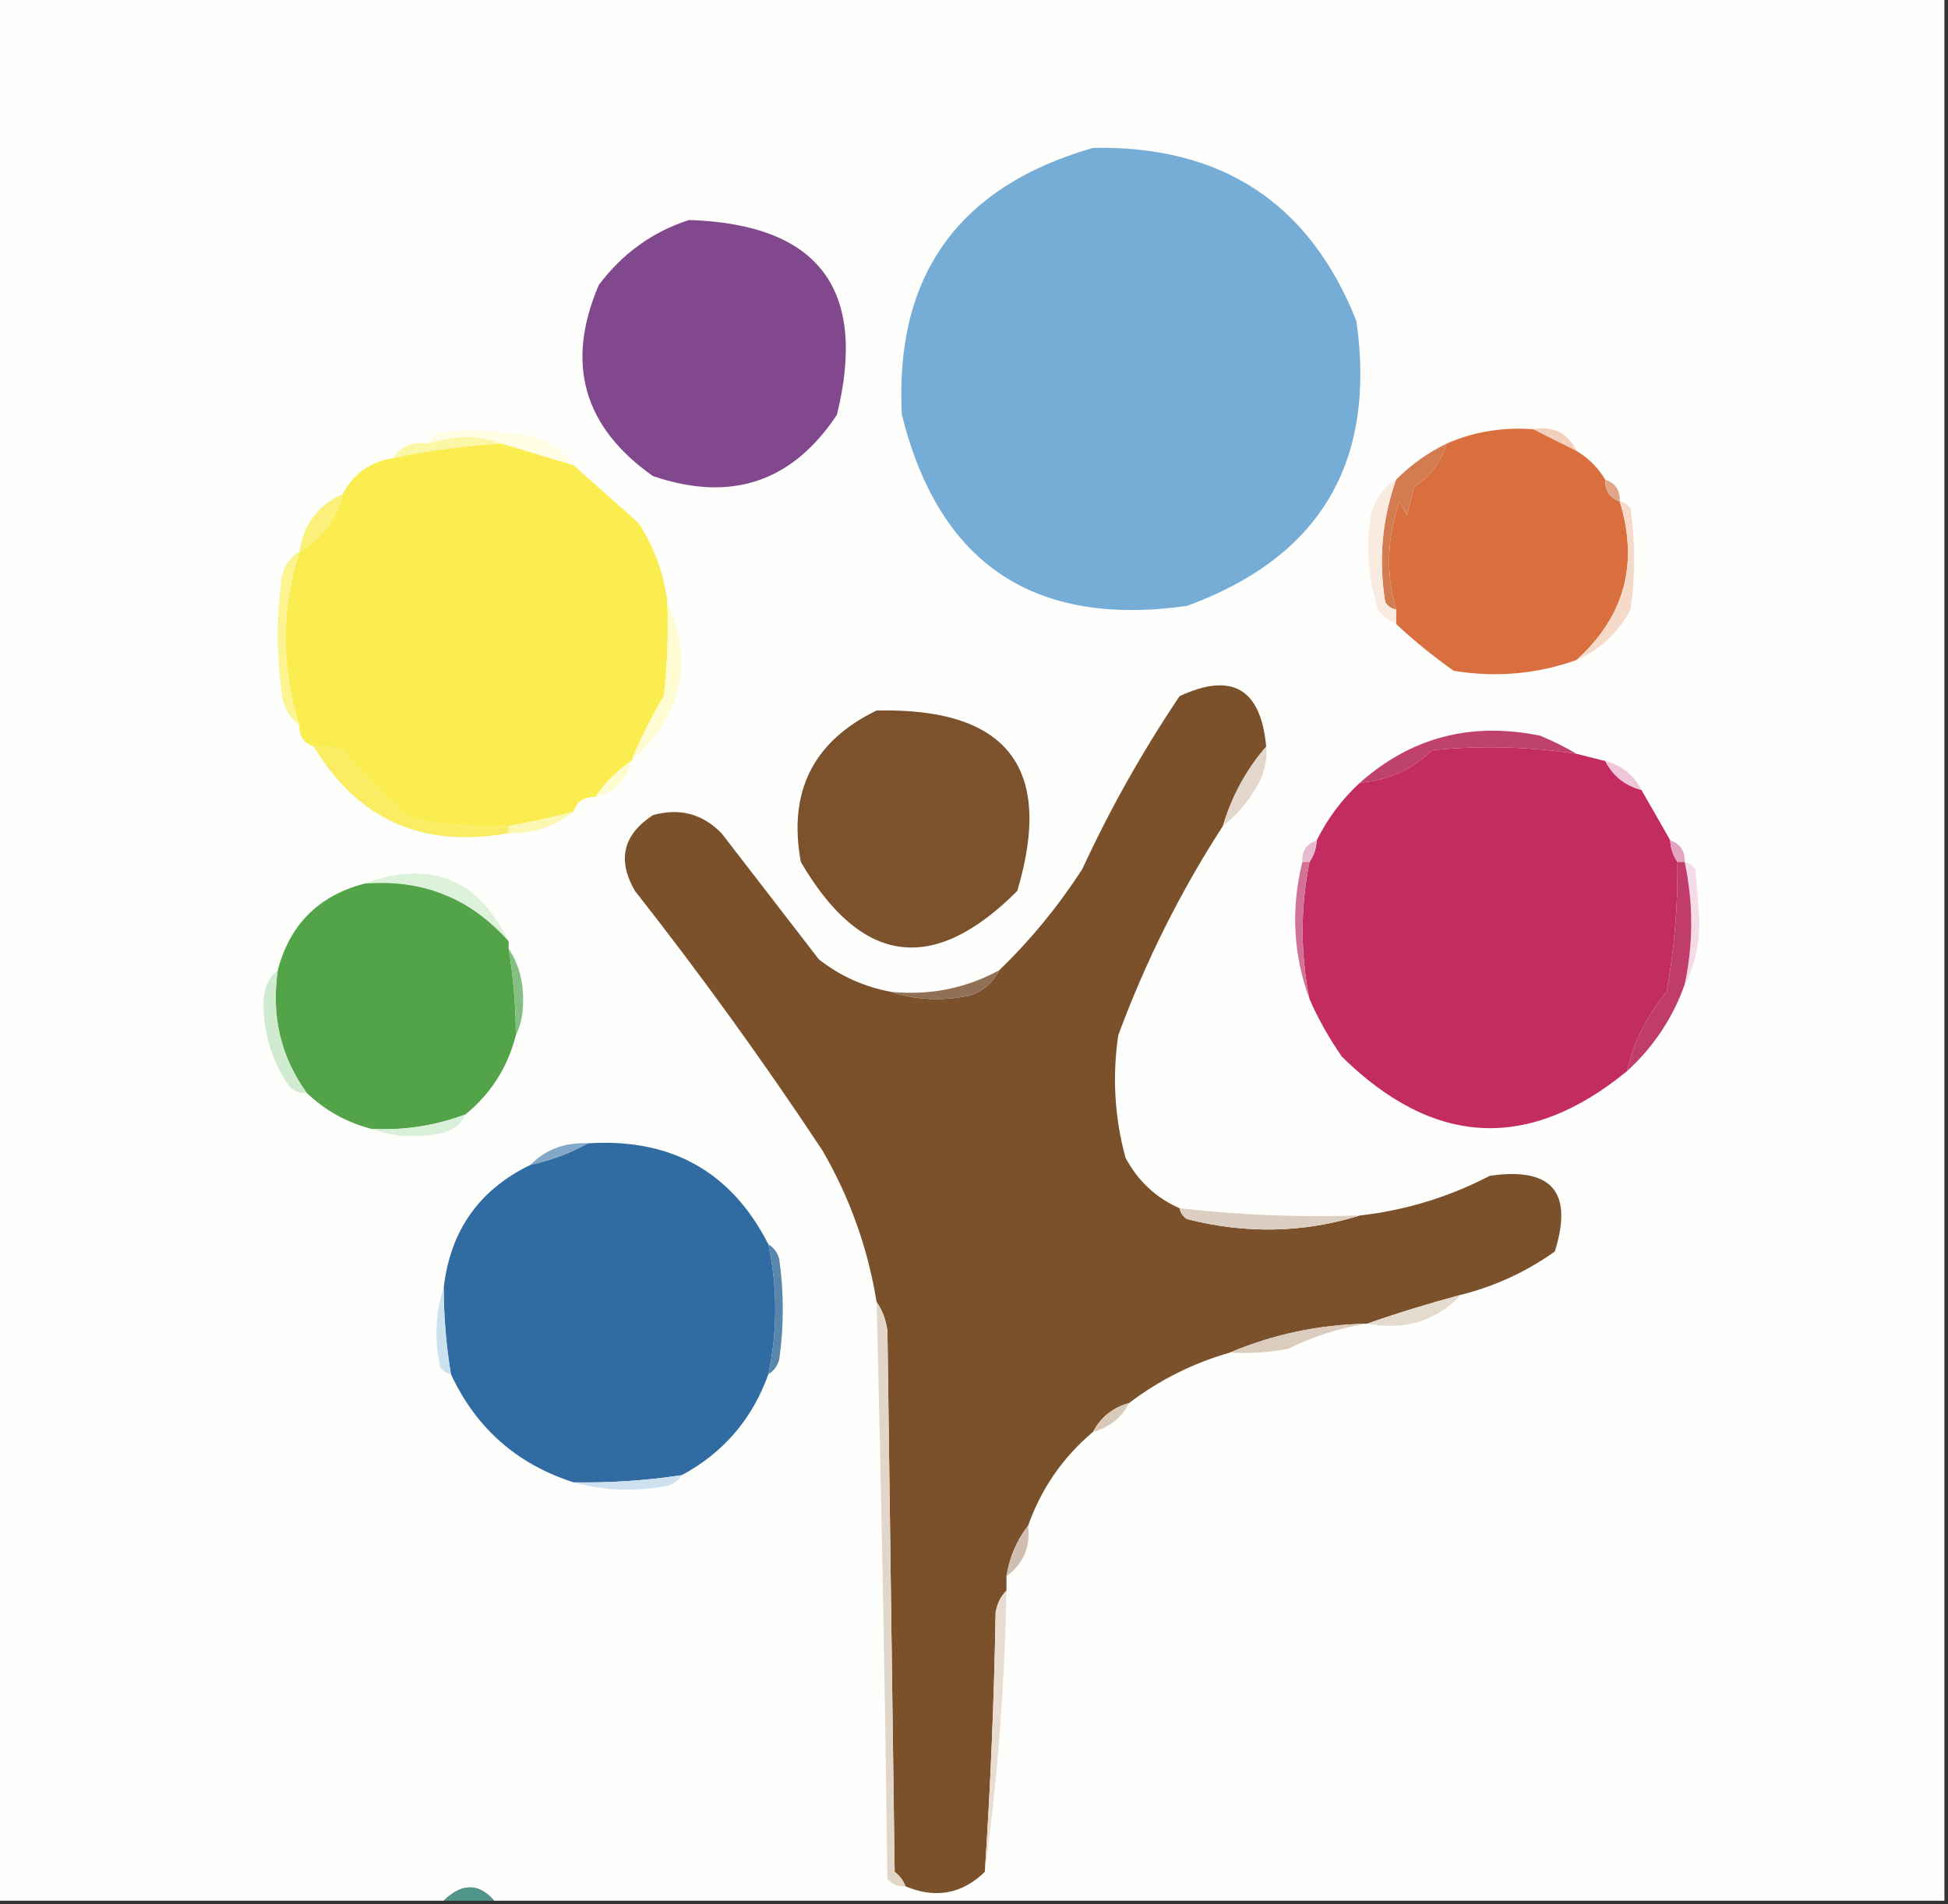
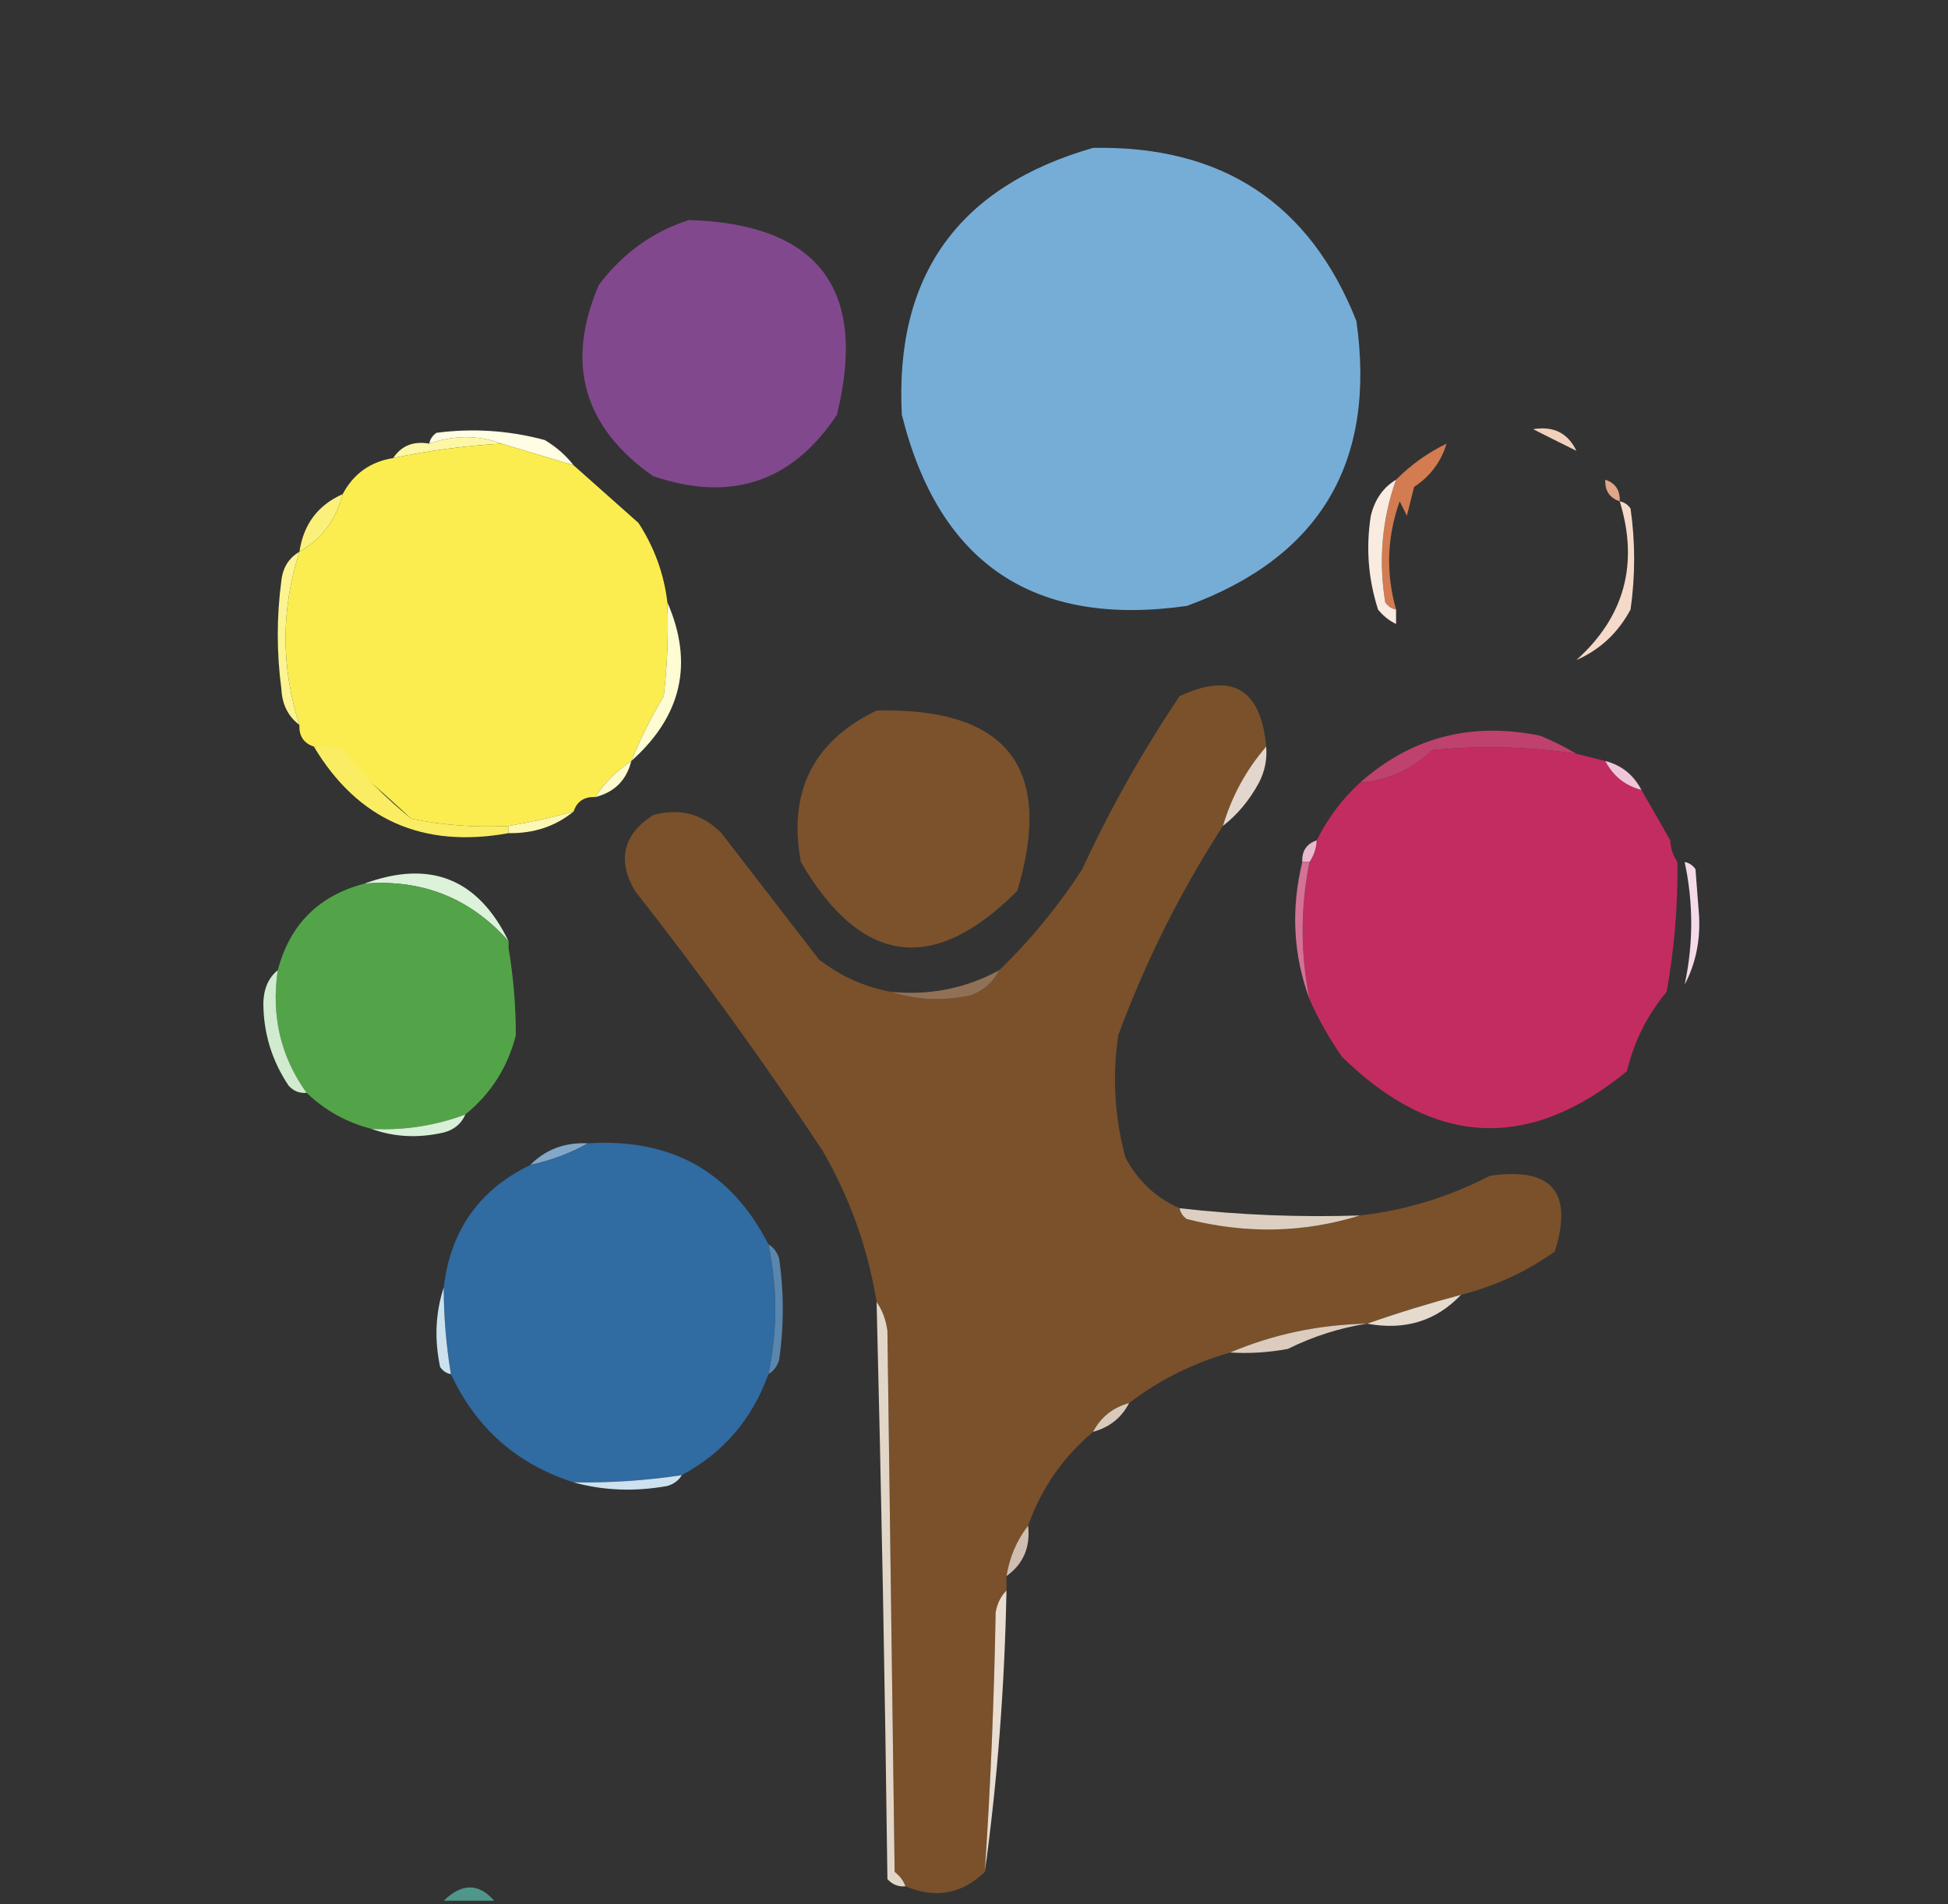
<svg xmlns="http://www.w3.org/2000/svg" version="1.1" width="270px" height="264px" style="shape-rendering:geometricPrecision; text-rendering:geometricPrecision; image-rendering:optimizeQuality; fill-rule:evenodd; clip-rule:evenodd">
  <rect width="100%" height="100%" fill="#333333" stroke="none" />
  <g>
-     <path style="opacity:1" fill="#fefefd" d="M -0.5,-0.5 C 89.5,-0.5 179.5,-0.5 269.5,-0.5C 269.5,87.5 269.5,175.5 269.5,263.5C 202.5,263.5 135.5,263.5 68.5,263.5C 66.344,261.04 64.011,261.04 61.5,263.5C 40.833,263.5 20.167,263.5 -0.5,263.5C -0.5,175.5 -0.5,87.5 -0.5,-0.5 Z" />
-   </g>
+     </g>
  <g>
    <path style="opacity:1" fill="#76add7" d="M 151.5,20.5 C 169.363,20.162 181.53,28.162 188,44.5C 190.789,64.1 182.956,77.267 164.5,84C 143.316,86.998 130.149,78.165 125,57.5C 123.989,38.208 132.823,25.875 151.5,20.5 Z" />
  </g>
  <g>
    <path style="opacity:1" fill="#82488e" d="M 95.5,30.5 C 113.451,31.07 120.284,40.07 116,57.5C 109.806,66.848 101.306,69.681 90.5,66C 80.844,59.188 78.344,50.355 83,39.5C 86.299,35.118 90.466,32.118 95.5,30.5 Z" />
  </g>
  <g>
    <path style="opacity:1" fill="#fffde3" d="M 79.5,64.5 C 76.15,63.497 72.817,62.497 69.5,61.5C 66.302,60.3 62.969,60.3 59.5,61.5C 59.611,60.883 59.944,60.383 60.5,60C 65.558,59.339 70.558,59.672 75.5,61C 77.093,61.949 78.426,63.115 79.5,64.5 Z" />
  </g>
  <g>
    <path style="opacity:1" fill="#f1d1bb" d="M 212.5,59.5 C 215.313,59.025 217.313,60.025 218.5,62.5C 216.456,61.492 214.456,60.492 212.5,59.5 Z" />
  </g>
  <g>
    <path style="opacity:1" fill="#fcf7a6" d="M 69.5,61.5 C 64.436,61.795 59.436,62.462 54.5,63.5C 55.635,61.787 57.302,61.12 59.5,61.5C 62.969,60.3 66.302,60.3 69.5,61.5 Z" />
  </g>
  <g>
-     <path style="opacity:1" fill="#d96f3e" d="M 212.5,59.5 C 214.456,60.492 216.456,61.492 218.5,62.5C 220.167,63.5 221.5,64.833 222.5,66.5C 222.427,68.027 223.094,69.027 224.5,69.5C 227.161,78.173 225.161,85.507 218.5,91.5C 213.012,93.448 207.345,93.948 201.5,93C 198.669,90.999 196.003,88.833 193.5,86.5C 193.5,85.833 193.5,85.167 193.5,84.5C 192.07,79.461 192.236,74.461 194,69.5C 194.333,70.167 194.667,70.833 195,71.5C 195.333,70.167 195.667,68.833 196,67.5C 198.227,66.045 199.727,64.045 200.5,61.5C 204.21,59.864 208.21,59.198 212.5,59.5 Z" />
-   </g>
+     </g>
  <g>
-     <path style="opacity:1" fill="#fbed50" d="M 69.5,61.5 C 72.817,62.497 76.15,63.497 79.5,64.5C 82.455,67.116 85.455,69.782 88.5,72.5C 90.694,75.881 92.027,79.547 92.5,83.5C 92.666,87.846 92.499,92.179 92,96.5C 90.273,99.391 88.773,102.391 87.5,105.5C 85.5,106.833 83.833,108.5 82.5,110.5C 80.973,110.427 79.973,111.094 79.5,112.5C 76.539,113.323 73.539,113.99 70.5,114.5C 65.946,114.745 61.446,114.412 57,113.5C 53.468,110.634 50.301,107.468 47.5,104C 46.207,103.51 44.873,103.343 43.5,103.5C 42.094,103.027 41.427,102.027 41.5,100.5C 38.941,92.476 38.941,84.476 41.5,76.5C 44.594,74.728 46.594,72.062 47.5,68.5C 48.992,65.677 51.326,64.01 54.5,63.5C 59.436,62.462 64.436,61.795 69.5,61.5 Z" />
+     <path style="opacity:1" fill="#fbed50" d="M 69.5,61.5 C 72.817,62.497 76.15,63.497 79.5,64.5C 82.455,67.116 85.455,69.782 88.5,72.5C 90.694,75.881 92.027,79.547 92.5,83.5C 92.666,87.846 92.499,92.179 92,96.5C 90.273,99.391 88.773,102.391 87.5,105.5C 85.5,106.833 83.833,108.5 82.5,110.5C 80.973,110.427 79.973,111.094 79.5,112.5C 76.539,113.323 73.539,113.99 70.5,114.5C 65.946,114.745 61.446,114.412 57,113.5C 46.207,103.51 44.873,103.343 43.5,103.5C 42.094,103.027 41.427,102.027 41.5,100.5C 38.941,92.476 38.941,84.476 41.5,76.5C 44.594,74.728 46.594,72.062 47.5,68.5C 48.992,65.677 51.326,64.01 54.5,63.5C 59.436,62.462 64.436,61.795 69.5,61.5 Z" />
  </g>
  <g>
    <path style="opacity:1" fill="#e0a688" d="M 222.5,66.5 C 223.906,66.973 224.573,67.973 224.5,69.5C 223.094,69.027 222.427,68.027 222.5,66.5 Z" />
  </g>
  <g>
    <path style="opacity:1" fill="#fbf07a" d="M 47.5,68.5 C 46.594,72.062 44.594,74.728 41.5,76.5C 42.066,72.68 44.066,70.013 47.5,68.5 Z" />
  </g>
  <g>
    <path style="opacity:1" fill="#d37b51" d="M 200.5,61.5 C 199.727,64.045 198.227,66.045 196,67.5C 195.667,68.833 195.333,70.167 195,71.5C 194.667,70.833 194.333,70.167 194,69.5C 192.236,74.461 192.07,79.461 193.5,84.5C 192.883,84.389 192.383,84.056 192,83.5C 191.052,77.655 191.552,71.988 193.5,66.5C 195.573,64.42 197.907,62.754 200.5,61.5 Z" />
  </g>
  <g>
    <path style="opacity:1" fill="#f9ebdf" d="M 193.5,66.5 C 191.552,71.988 191.052,77.655 192,83.5C 192.383,84.056 192.883,84.389 193.5,84.5C 193.5,85.167 193.5,85.833 193.5,86.5C 192.542,86.047 191.708,85.38 191,84.5C 189.637,80.239 189.304,75.905 190,71.5C 190.549,69.24 191.716,67.574 193.5,66.5 Z" />
  </g>
  <g>
    <path style="opacity:1" fill="#f5dac9" d="M 224.5,69.5 C 225.117,69.611 225.617,69.944 226,70.5C 226.667,75.167 226.667,79.833 226,84.5C 224.264,87.739 221.764,90.073 218.5,91.5C 225.161,85.507 227.161,78.173 224.5,69.5 Z" />
  </g>
  <g>
    <path style="opacity:1" fill="#fbf490" d="M 41.5,76.5 C 38.941,84.476 38.941,92.476 41.5,100.5C 39.933,99.319 39.099,97.653 39,95.5C 38.333,90.5 38.333,85.5 39,80.5C 39.2,78.68 40.034,77.347 41.5,76.5 Z" />
  </g>
  <g>
    <path style="opacity:1" fill="#fefcd2" d="M 92.5,83.5 C 96.174,91.928 94.507,99.262 87.5,105.5C 88.773,102.391 90.273,99.391 92,96.5C 92.499,92.179 92.666,87.846 92.5,83.5 Z" />
  </g>
  <g>
    <path style="opacity:1" fill="#7a512b" d="M 175.5,103.5 C 172.742,106.678 170.742,110.345 169.5,114.5C 163.627,123.579 158.794,133.246 155,143.5C 154.149,149.253 154.483,154.92 156,160.5C 157.736,163.739 160.236,166.073 163.5,167.5C 163.611,168.117 163.944,168.617 164.5,169C 172.704,171.089 180.704,170.922 188.5,168.5C 194.799,167.79 200.799,165.957 206.5,163C 215.094,161.759 218.094,165.259 215.5,173.5C 211.555,176.305 207.222,178.305 202.5,179.5C 198.02,180.698 193.687,182.031 189.5,183.5C 182.806,183.633 176.473,184.966 170.5,187.5C 165.38,188.961 160.713,191.294 156.5,194.5C 154.246,195.124 152.579,196.457 151.5,198.5C 147.338,202.001 144.338,206.335 142.5,211.5C 140.935,213.509 139.935,215.843 139.5,218.5C 139.5,219.167 139.5,219.833 139.5,220.5C 138.732,221.263 138.232,222.263 138,223.5C 137.793,235.545 137.293,247.545 136.5,259.5C 133.324,262.574 129.658,263.241 125.5,261.5C 125.217,260.711 124.717,260.044 124,259.5C 123.667,234.5 123.333,209.5 123,184.5C 122.79,182.942 122.29,181.609 121.5,180.5C 120.295,173.053 117.795,166.053 114,159.5C 105.823,147.147 97.157,135.147 88,123.5C 85.523,119.22 86.356,115.72 90.5,113C 94.18,111.973 97.347,112.806 100,115.5C 104.5,121.333 109,127.167 113.5,133C 116.48,135.324 119.813,136.824 123.5,137.5C 126.976,138.643 130.642,138.81 134.5,138C 136.324,137.34 137.657,136.173 138.5,134.5C 142.817,130.338 146.65,125.672 150,120.5C 153.866,112.136 158.366,104.136 163.5,96.5C 170.76,93.132 174.76,95.465 175.5,103.5 Z" />
  </g>
  <g>
    <path style="opacity:1" fill="#7b522c" d="M 121.5,98.5 C 139.608,98.086 146.108,106.419 141,123.5C 129.384,135.171 119.384,133.838 111,119.5C 109.206,109.754 112.706,102.754 121.5,98.5 Z" />
  </g>
  <g>
    <path style="opacity:1" fill="#be426d" d="M 218.5,104.5 C 211.862,103.502 205.195,103.335 198.5,104C 195.724,106.697 192.391,108.197 188.5,108.5C 195.606,102.196 203.939,100.029 213.5,102C 215.315,102.757 216.981,103.59 218.5,104.5 Z" />
  </g>
  <g>
    <path style="opacity:1" fill="#c32c60" d="M 218.5,104.5 C 219.833,104.833 221.167,105.167 222.5,105.5C 223.585,107.587 225.251,108.92 227.5,109.5C 228.861,111.85 230.194,114.184 231.5,116.5C 231.557,117.609 231.89,118.609 232.5,119.5C 232.572,125.545 232.072,131.545 231,137.5C 228.314,140.713 226.481,144.38 225.5,148.5C 211.886,159.661 198.719,158.994 186,146.5C 184.235,143.968 182.735,141.301 181.5,138.5C 180.232,132.161 180.232,125.828 181.5,119.5C 182.11,118.609 182.443,117.609 182.5,116.5C 184.025,113.437 186.025,110.77 188.5,108.5C 192.391,108.197 195.724,106.697 198.5,104C 205.195,103.335 211.862,103.502 218.5,104.5 Z" />
  </g>
  <g>
    <path style="opacity:1" fill="#efc6d9" d="M 222.5,105.5 C 224.749,106.08 226.415,107.413 227.5,109.5C 225.251,108.92 223.585,107.587 222.5,105.5 Z" />
  </g>
  <g>
    <path style="opacity:1" fill="#faed64" d="M 43.5,103.5 C 44.873,103.343 46.207,103.51 47.5,104C 50.301,107.468 53.468,110.634 57,113.5C 61.446,114.412 65.946,114.745 70.5,114.5C 70.5,114.833 70.5,115.167 70.5,115.5C 58.592,117.655 49.592,113.655 43.5,103.5 Z" />
  </g>
  <g>
    <path style="opacity:1" fill="#fefcce" d="M 87.5,105.5 C 86.833,108.167 85.167,109.833 82.5,110.5C 83.833,108.5 85.5,106.833 87.5,105.5 Z" />
  </g>
  <g>
    <path style="opacity:1" fill="#e3d6cc" d="M 175.5,103.5 C 175.643,105.262 175.309,106.929 174.5,108.5C 173.176,110.942 171.509,112.942 169.5,114.5C 170.742,110.345 172.742,106.678 175.5,103.5 Z" />
  </g>
  <g>
    <path style="opacity:1" fill="#fcf8b4" d="M 79.5,112.5 C 76.992,114.554 73.992,115.554 70.5,115.5C 70.5,115.167 70.5,114.833 70.5,114.5C 73.539,113.99 76.539,113.323 79.5,112.5 Z" />
  </g>
  <g>
    <path style="opacity:1" fill="#e8b9cf" d="M 182.5,116.5 C 182.443,117.609 182.11,118.609 181.5,119.5C 181.167,119.5 180.833,119.5 180.5,119.5C 180.427,117.973 181.094,116.973 182.5,116.5 Z" />
  </g>
  <g>
-     <path style="opacity:1" fill="#e4a5c3" d="M 231.5,116.5 C 232.906,116.973 233.573,117.973 233.5,119.5C 233.167,119.5 232.833,119.5 232.5,119.5C 231.89,118.609 231.557,117.609 231.5,116.5 Z" />
-   </g>
+     </g>
  <g>
    <path style="opacity:1" fill="#dcf2da" d="M 50.5,122.5 C 59.615,119.141 66.281,121.808 70.5,130.5C 65.206,124.511 58.54,121.844 50.5,122.5 Z" />
  </g>
  <g>
    <path style="opacity:1" fill="#53a448" d="M 50.5,122.5 C 58.54,121.844 65.206,124.511 70.5,130.5C 70.5,130.833 70.5,131.167 70.5,131.5C 71.162,135.466 71.496,139.466 71.5,143.5C 70.377,147.952 68.044,151.619 64.5,154.5C 60.326,156.064 55.993,156.731 51.5,156.5C 48.043,155.606 45.043,153.94 42.5,151.5C 38.907,146.505 37.573,140.838 38.5,134.5C 40.167,128.167 44.167,124.167 50.5,122.5 Z" />
  </g>
  <g>
    <path style="opacity:1" fill="#f5dbea" d="M 233.5,119.5 C 234.117,119.611 234.617,119.944 235,120.5C 235.167,122.667 235.333,124.833 235.5,127C 235.672,130.477 235.006,133.644 233.5,136.5C 234.716,130.812 234.716,125.145 233.5,119.5 Z" />
  </g>
  <g>
    <path style="opacity:1" fill="#d37297" d="M 180.5,119.5 C 180.833,119.5 181.167,119.5 181.5,119.5C 180.232,125.828 180.232,132.161 181.5,138.5C 179.245,132.399 178.912,126.066 180.5,119.5 Z" />
  </g>
  <g>
    <path style="opacity:1" fill="#d0ebcf" d="M 38.5,134.5 C 37.573,140.838 38.907,146.505 42.5,151.5C 41.504,151.586 40.671,151.252 40,150.5C 37.674,147.03 36.507,143.197 36.5,139C 36.569,137.014 37.235,135.514 38.5,134.5 Z" />
  </g>
  <g>
-     <path style="opacity:1" fill="#86bf84" d="M 70.5,131.5 C 71.926,133.679 72.592,136.179 72.5,139C 72.492,140.707 72.158,142.207 71.5,143.5C 71.496,139.466 71.162,135.466 70.5,131.5 Z" />
-   </g>
+     </g>
  <g>
    <path style="opacity:1" fill="#907155" d="M 138.5,134.5 C 137.657,136.173 136.324,137.34 134.5,138C 130.642,138.81 126.976,138.643 123.5,137.5C 128.882,138.02 133.882,137.02 138.5,134.5 Z" />
  </g>
  <g>
-     <path style="opacity:1" fill="#bf3d68" d="M 232.5,119.5 C 232.833,119.5 233.167,119.5 233.5,119.5C 234.716,125.145 234.716,130.812 233.5,136.5C 231.838,141.154 229.171,145.154 225.5,148.5C 226.481,144.38 228.314,140.713 231,137.5C 232.072,131.545 232.572,125.545 232.5,119.5 Z" />
-   </g>
+     </g>
  <g>
    <path style="opacity:1" fill="#d8f0d7" d="M 64.5,154.5 C 63.942,155.79 62.942,156.623 61.5,157C 57.973,157.808 54.64,157.641 51.5,156.5C 55.993,156.731 60.326,156.064 64.5,154.5 Z" />
  </g>
  <g>
    <path style="opacity:1" fill="#83a8c7" d="M 81.5,158.5 C 79.064,159.871 76.397,160.871 73.5,161.5C 75.617,159.345 78.284,158.345 81.5,158.5 Z" />
  </g>
  <g>
    <path style="opacity:1" fill="#306ba1" d="M 81.5,158.5 C 93.04,157.763 101.374,162.43 106.5,172.5C 107.774,178.508 107.774,184.508 106.5,190.5C 104.277,196.721 100.277,201.387 94.5,204.5C 89.537,205.254 84.537,205.587 79.5,205.5C 71.646,202.979 65.979,197.979 62.5,190.5C 61.838,186.534 61.505,182.534 61.5,178.5C 62.42,170.592 66.42,164.925 73.5,161.5C 76.397,160.871 79.064,159.871 81.5,158.5 Z" />
  </g>
  <g>
    <path style="opacity:1" fill="#dccfc1" d="M 163.5,167.5 C 171.779,168.44 180.112,168.773 188.5,168.5C 180.704,170.922 172.704,171.089 164.5,169C 163.944,168.617 163.611,168.117 163.5,167.5 Z" />
  </g>
  <g>
    <path style="opacity:1" fill="#5986ac" d="M 106.5,172.5 C 107.222,172.918 107.722,173.584 108,174.5C 108.667,179.167 108.667,183.833 108,188.5C 107.722,189.416 107.222,190.082 106.5,190.5C 107.774,184.508 107.774,178.508 106.5,172.5 Z" />
  </g>
  <g>
    <path style="opacity:1" fill="#e4dace" d="M 202.5,179.5 C 199.059,183.134 194.726,184.467 189.5,183.5C 193.687,182.031 198.02,180.698 202.5,179.5 Z" />
  </g>
  <g>
    <path style="opacity:1" fill="#dbccbd" d="M 189.5,183.5 C 185.732,184.076 182.065,185.242 178.5,187C 175.854,187.497 173.187,187.664 170.5,187.5C 176.473,184.966 182.806,183.633 189.5,183.5 Z" />
  </g>
  <g>
    <path style="opacity:1" fill="#cce1ee" d="M 61.5,178.5 C 61.505,182.534 61.838,186.534 62.5,190.5C 61.883,190.389 61.383,190.056 61,189.5C 60.19,185.642 60.357,181.976 61.5,178.5 Z" />
  </g>
  <g>
    <path style="opacity:1" fill="#d9c9bb" d="M 156.5,194.5 C 155.461,196.531 153.795,197.864 151.5,198.5C 152.579,196.457 154.246,195.124 156.5,194.5 Z" />
  </g>
  <g>
    <path style="opacity:1" fill="#cde1ee" d="M 94.5,204.5 C 94.082,205.222 93.416,205.722 92.5,206C 87.98,206.814 83.646,206.647 79.5,205.5C 84.537,205.587 89.537,205.254 94.5,204.5 Z" />
  </g>
  <g>
    <path style="opacity:1" fill="#e2d6c8" d="M 121.5,180.5 C 122.29,181.609 122.79,182.942 123,184.5C 123.333,209.5 123.667,234.5 124,259.5C 124.717,260.044 125.217,260.711 125.5,261.5C 124.504,261.586 123.671,261.252 123,260.5C 122.667,233.827 122.167,207.161 121.5,180.5 Z" />
  </g>
  <g>
    <path style="opacity:1" fill="#d0bfb0" d="M 142.5,211.5 C 142.834,214.491 141.834,216.824 139.5,218.5C 139.935,215.843 140.935,213.509 142.5,211.5 Z" />
  </g>
  <g>
    <path style="opacity:1" fill="#e9ddd2" d="M 139.5,220.5 C 139.247,233.85 138.247,246.85 136.5,259.5C 137.293,247.545 137.793,235.545 138,223.5C 138.232,222.263 138.732,221.263 139.5,220.5 Z" />
  </g>
  <g>
    <path style="opacity:1" fill="#51968a" d="M 68.5,263.5 C 66.167,263.5 63.833,263.5 61.5,263.5C 64.011,261.04 66.344,261.04 68.5,263.5 Z" />
  </g>
</svg>